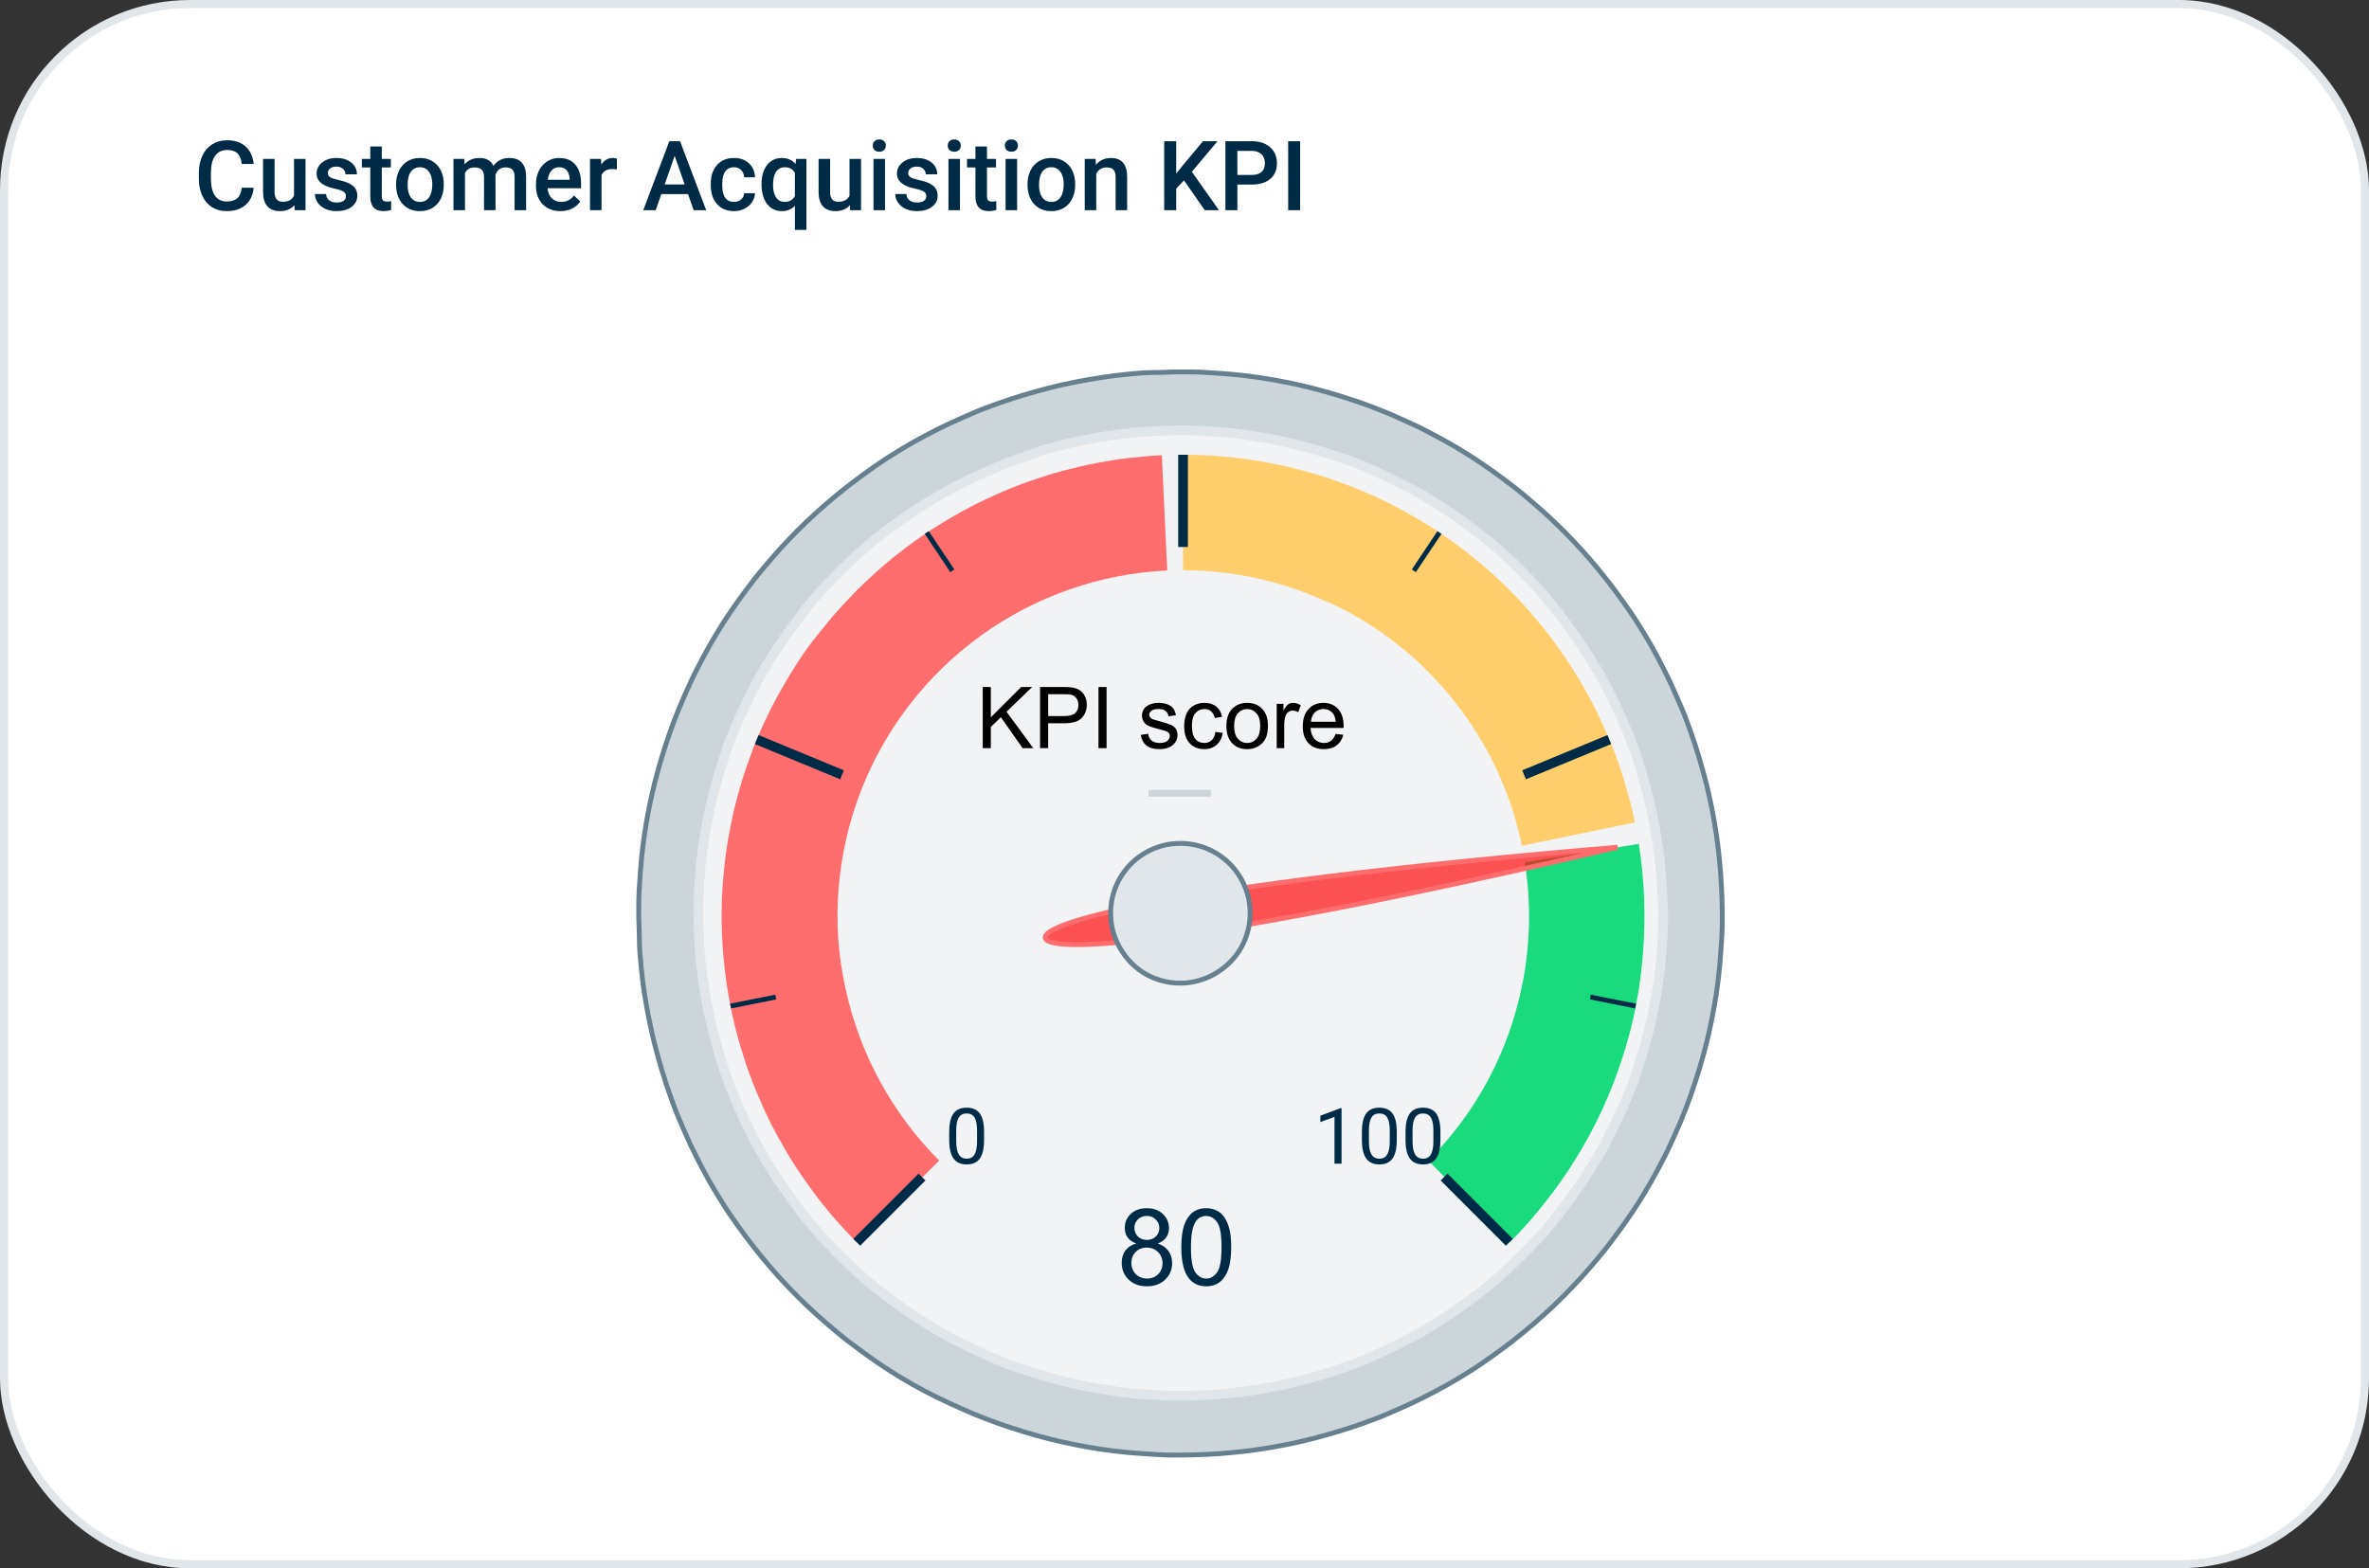
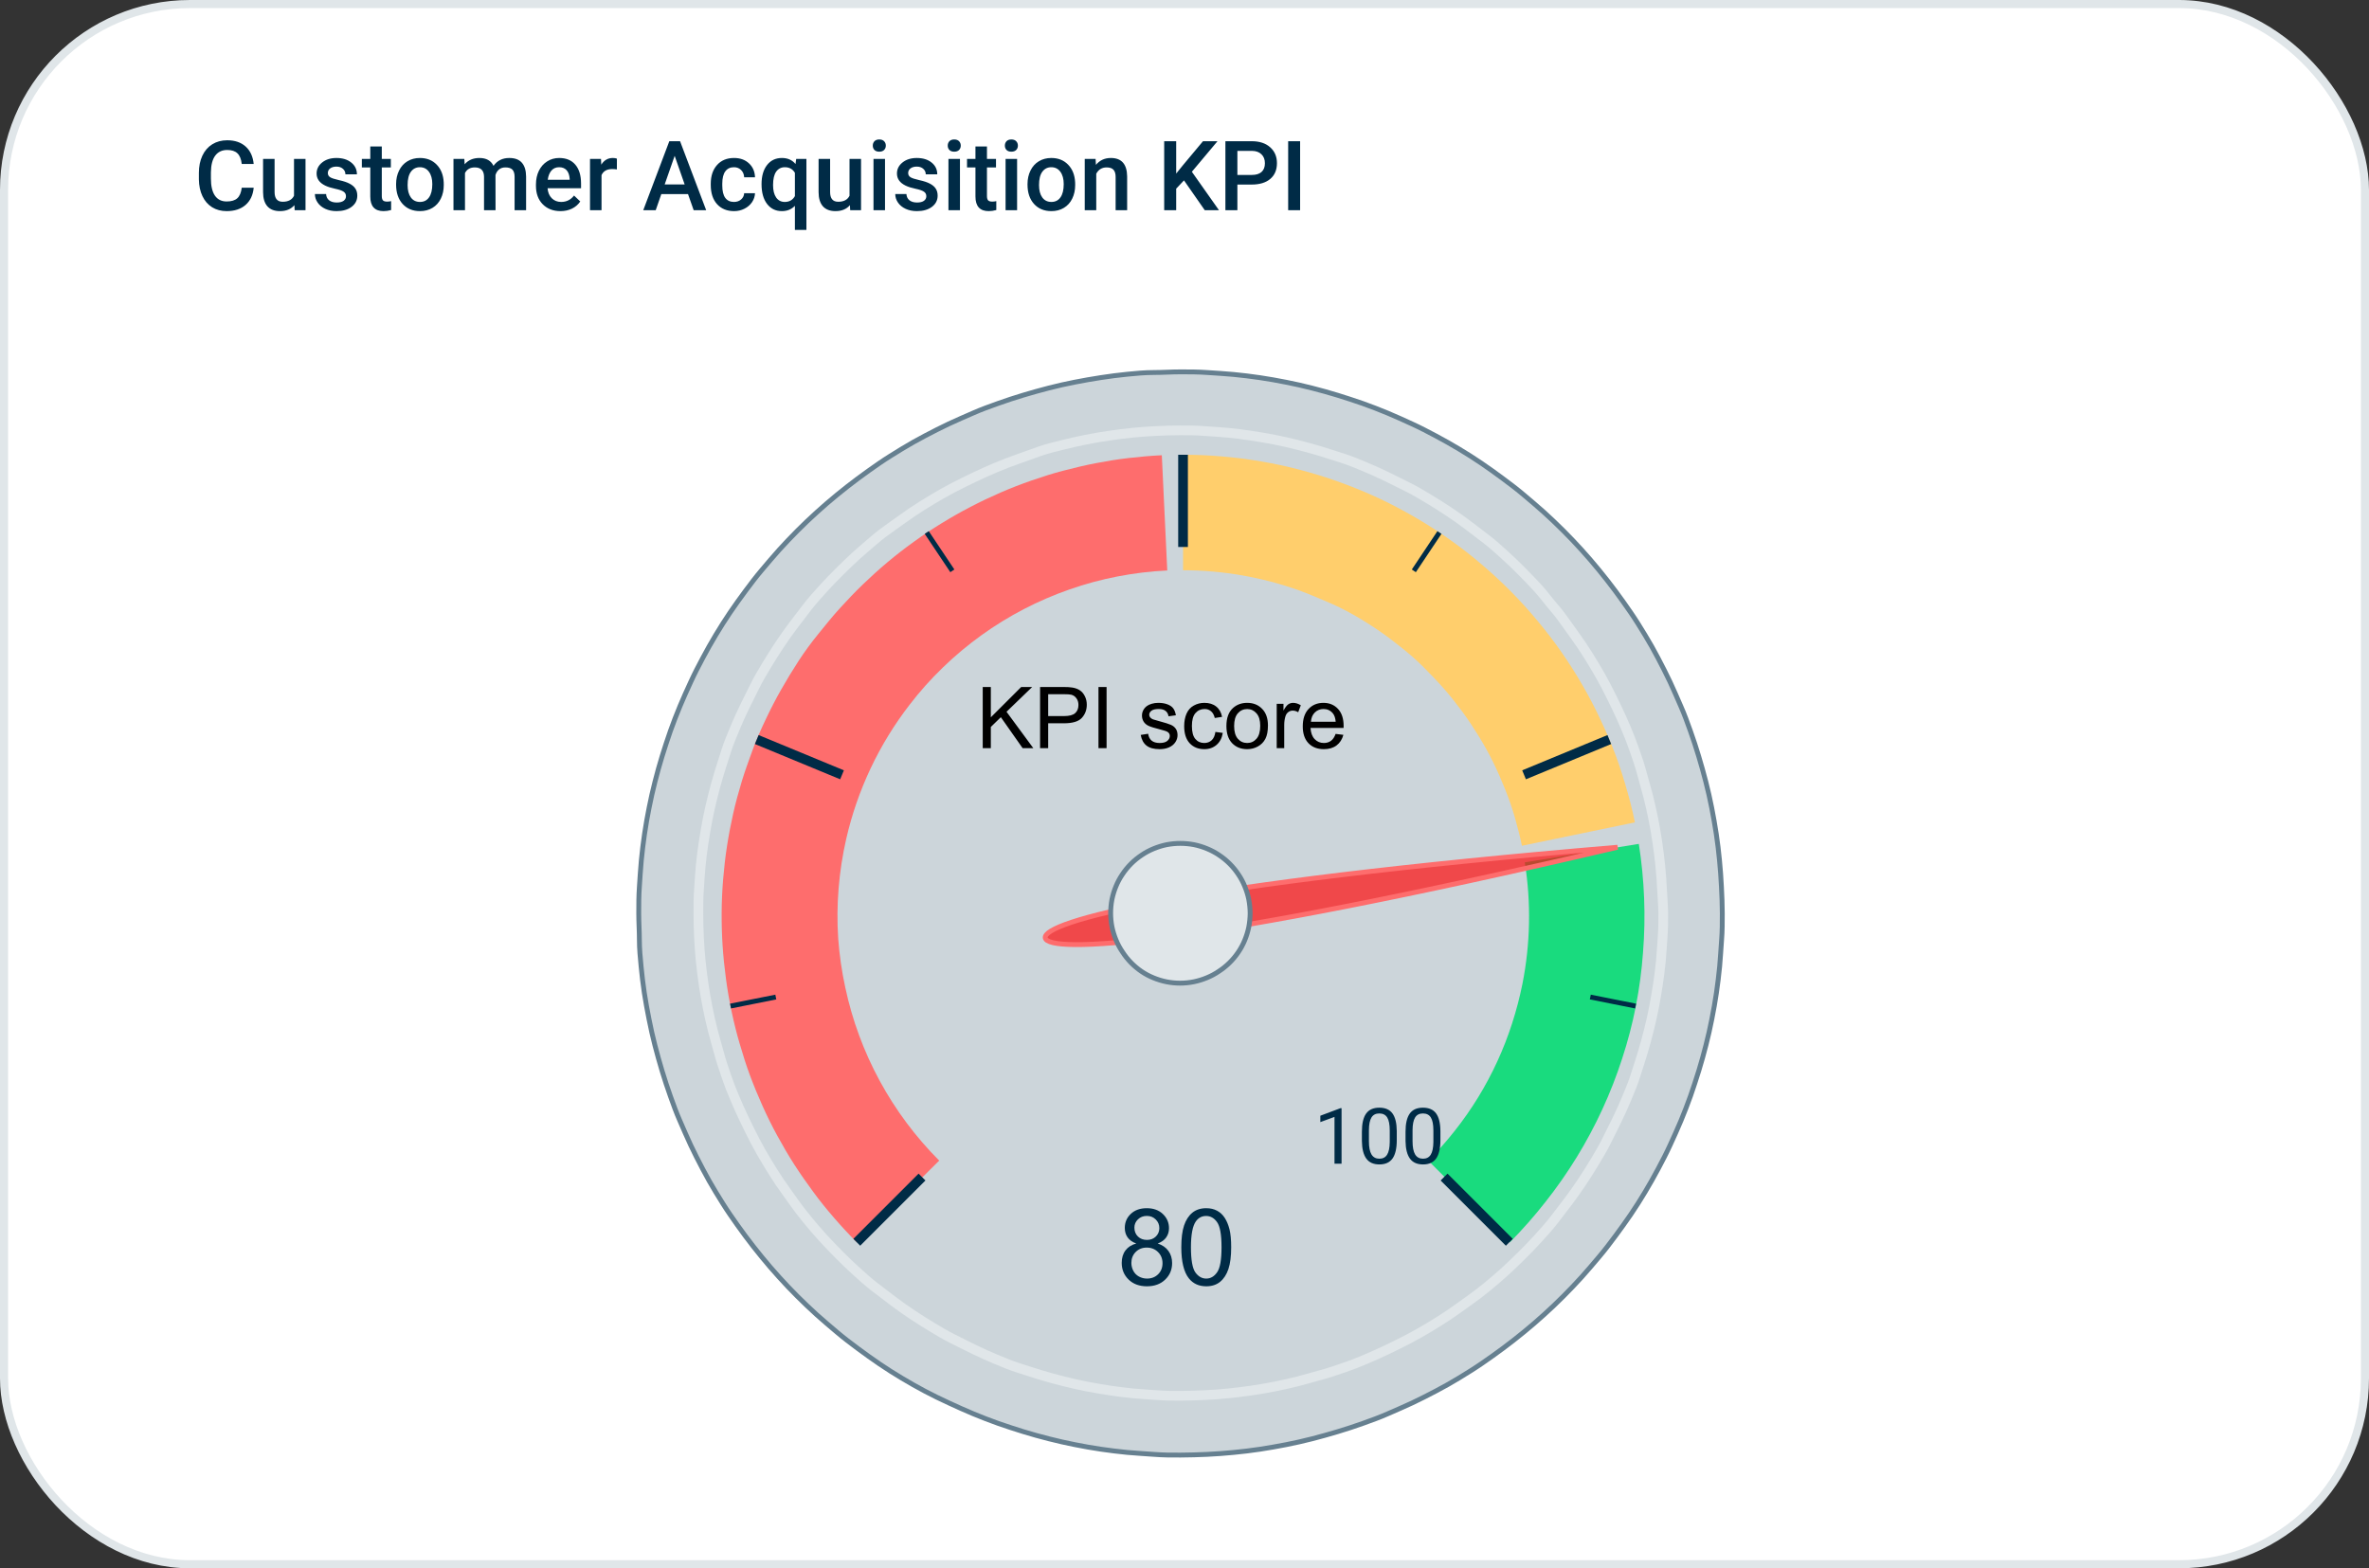
<svg xmlns="http://www.w3.org/2000/svg" width="293" height="194" viewBox="0 0 293 194" fill="none">
  <rect x="0" y="0" width="293" height="194" fill="#333333" stroke="none" />
  <rect x="0.5" y="0.5" width="292" height="193" rx="23" fill="white" stroke="#E0E6E9" />
  <path d="M213.015 112.985C213.015 114.082 213.015 115.18 212.927 116.277C212.838 117.374 212.794 118.471 212.688 119.559C212.581 120.647 212.449 121.736 212.289 122.824C212.13 123.912 211.936 124.992 211.723 126.062C211.511 127.133 211.272 128.212 210.998 129.274C210.723 130.336 210.44 131.397 210.113 132.441C209.786 133.485 209.449 134.538 209.087 135.565C208.724 136.591 208.317 137.626 207.901 138.635C207.485 139.643 207.016 140.652 206.565 141.643C206.114 142.634 205.601 143.616 205.088 144.58C204.574 145.545 204.035 146.5 203.468 147.447C202.902 148.394 202.318 149.314 201.699 150.225C201.08 151.136 200.46 151.995 199.805 152.879C199.151 153.764 198.478 154.649 197.779 155.472C197.08 156.295 196.364 157.153 195.629 157.967C194.895 158.781 194.134 159.568 193.364 160.347C192.595 161.125 191.79 161.877 190.984 162.612C190.179 163.346 189.339 164.063 188.489 164.762C187.64 165.461 186.773 166.133 185.897 166.788C185.021 167.443 184.128 168.071 183.243 168.681C182.358 169.292 181.402 169.876 180.465 170.451C179.527 171.026 178.571 171.557 177.598 172.07C176.625 172.583 175.651 173.078 174.661 173.547C173.67 174.016 172.67 174.432 171.652 174.883C170.635 175.335 169.617 175.697 168.582 176.069C167.547 176.441 166.512 176.777 165.459 177.095C164.406 177.414 163.353 177.706 162.292 177.98C161.23 178.254 160.159 178.493 159.08 178.706C158 178.918 156.93 179.104 155.842 179.272C154.753 179.44 153.665 179.564 152.577 179.67C151.489 179.776 150.391 179.856 149.294 179.909C148.197 179.962 147.1 179.988 146.012 179.997C144.924 180.006 143.818 179.997 142.721 179.909C141.624 179.82 140.526 179.776 139.438 179.67C138.35 179.564 137.262 179.431 136.173 179.272C135.085 179.113 134.006 178.918 132.935 178.706C131.865 178.493 130.785 178.254 129.723 177.98C128.662 177.706 127.6 177.423 126.556 177.095C125.512 176.768 124.459 176.432 123.433 176.069C122.406 175.706 121.371 175.299 120.363 174.883C119.354 174.468 118.345 173.999 117.354 173.547C116.364 173.096 115.355 172.601 114.399 172.096C113.444 171.592 112.479 171.044 111.533 170.477C110.586 169.911 109.666 169.327 108.755 168.708C107.843 168.088 106.985 167.469 106.1 166.814C105.216 166.16 104.331 165.487 103.508 164.788C102.685 164.089 101.827 163.373 101.013 162.638C100.199 161.904 99.412 161.143 98.633 160.373C97.854 159.604 97.102 158.798 96.368 157.993C95.633 157.188 94.917 156.348 94.218 155.498C93.519 154.649 92.847 153.782 92.192 152.906C91.537 152.03 90.909 151.136 90.298 150.252C89.688 149.367 89.104 148.411 88.529 147.473C87.954 146.536 87.423 145.58 86.91 144.607C86.397 143.634 85.901 142.66 85.432 141.669C84.963 140.678 84.547 139.679 84.096 138.661C83.645 137.644 83.282 136.626 82.911 135.591C82.539 134.556 82.203 133.521 81.884 132.468C81.566 131.415 81.274 130.362 81 129.3C80.725 128.239 80.486 127.168 80.274 126.089C80.062 125.009 79.858 123.939 79.69 122.824C79.522 121.709 79.398 120.647 79.292 119.559C79.186 118.471 79.08 117.374 79.08 116.277C79.08 115.18 79 114.082 79 112.985C79 111.888 79 110.8 79.08 109.703C79.159 108.606 79.212 107.509 79.319 106.42C79.425 105.332 79.557 104.244 79.717 103.156C79.876 102.067 80.071 100.988 80.283 99.917C80.495 98.847 80.734 97.767 81.008 96.706C81.283 95.644 81.566 94.582 81.893 93.538C82.221 92.494 82.557 91.441 82.919 90.415C83.282 89.389 83.689 88.354 84.105 87.345C84.521 86.336 84.99 85.328 85.441 84.337C85.892 83.346 86.406 82.364 86.919 81.399C87.432 80.435 87.972 79.471 88.538 78.533C89.104 77.595 89.688 76.666 90.307 75.755C90.927 74.843 91.546 73.985 92.201 73.1C92.855 72.216 93.528 71.331 94.227 70.508C94.926 69.685 95.642 68.827 96.377 68.013C97.111 67.199 97.872 66.412 98.642 65.633C99.412 64.854 100.217 64.102 101.022 63.368C101.827 62.633 102.667 61.917 103.517 61.218C104.366 60.519 105.233 59.846 106.109 59.192C106.985 58.537 107.879 57.909 108.763 57.298C109.648 56.688 110.604 56.104 111.542 55.529C112.479 54.954 113.435 54.423 114.408 53.91C115.381 53.397 116.355 52.901 117.346 52.432C118.337 51.963 119.336 51.547 120.354 51.096C121.371 50.645 122.389 50.282 123.424 49.911C124.459 49.539 125.494 49.203 126.547 48.884C127.6 48.566 128.653 48.274 129.715 48C130.776 47.725 131.847 47.486 132.926 47.274C134.006 47.062 135.076 46.876 136.165 46.708C137.253 46.54 138.359 46.398 139.42 46.292C140.482 46.186 141.606 46.08 142.703 46.08C143.8 46.08 144.897 46 145.994 46C147.091 46 148.18 46 149.277 46.08C150.374 46.159 151.471 46.212 152.559 46.319C153.647 46.425 154.736 46.557 155.824 46.717C156.912 46.876 157.992 47.071 159.062 47.283C160.133 47.495 161.212 47.734 162.274 48.008C163.336 48.283 164.397 48.566 165.441 48.893C166.485 49.221 167.538 49.557 168.565 49.919C169.591 50.282 170.626 50.689 171.635 51.105C172.643 51.521 173.652 51.99 174.643 52.441C175.634 52.892 176.616 53.406 177.58 53.919C178.545 54.432 179.5 54.971 180.447 55.538C181.394 56.104 182.314 56.688 183.225 57.307C184.136 57.927 184.995 58.546 185.879 59.201C186.764 59.855 187.649 60.528 188.472 61.227C189.295 61.926 190.153 62.642 190.967 63.377C191.781 64.111 192.568 64.872 193.347 65.642C194.125 66.412 194.877 67.217 195.612 68.022C196.346 68.827 197.063 69.667 197.762 70.517C198.461 71.366 199.133 72.233 199.788 73.109C200.443 73.985 201.071 74.879 201.681 75.763C202.292 76.648 202.876 77.604 203.451 78.542C204.026 79.479 204.557 80.435 205.07 81.408C205.583 82.381 206.078 83.355 206.547 84.346C207.016 85.337 207.432 86.336 207.883 87.354C208.335 88.371 208.697 89.389 209.069 90.424C209.441 91.459 209.777 92.494 210.095 93.547C210.414 94.6 210.706 95.653 210.98 96.715C211.254 97.776 211.493 98.847 211.706 99.926C211.918 101.006 212.104 102.076 212.272 103.165C212.44 104.253 212.564 105.341 212.67 106.429C212.776 107.518 212.856 108.615 212.909 109.712C212.962 110.809 213.015 111.897 213.015 112.985Z" fill="#CCD5DA" />
  <path d="M213.015 112.985C213.015 114.082 213.015 115.18 212.927 116.277C212.838 117.374 212.794 118.471 212.688 119.559C212.581 120.647 212.449 121.736 212.289 122.824C212.13 123.912 211.936 124.992 211.723 126.062C211.511 127.133 211.272 128.212 210.998 129.274C210.723 130.336 210.44 131.397 210.113 132.441C209.786 133.485 209.449 134.538 209.087 135.565C208.724 136.591 208.317 137.626 207.901 138.635C207.485 139.643 207.016 140.652 206.565 141.643C206.114 142.634 205.601 143.616 205.088 144.58C204.574 145.545 204.035 146.5 203.468 147.447C202.902 148.394 202.318 149.314 201.699 150.225C201.08 151.136 200.46 151.995 199.805 152.879C199.151 153.764 198.478 154.649 197.779 155.472C197.08 156.295 196.364 157.153 195.629 157.967C194.895 158.781 194.134 159.568 193.364 160.347C192.595 161.125 191.79 161.877 190.984 162.612C190.179 163.346 189.339 164.063 188.489 164.762C187.64 165.461 186.773 166.133 185.897 166.788C185.021 167.443 184.128 168.071 183.243 168.681C182.358 169.292 181.402 169.876 180.465 170.451C179.527 171.026 178.571 171.557 177.598 172.07C176.625 172.583 175.651 173.078 174.661 173.547C173.67 174.016 172.67 174.432 171.652 174.883C170.635 175.335 169.617 175.697 168.582 176.069C167.547 176.441 166.512 176.777 165.459 177.095C164.406 177.414 163.353 177.706 162.292 177.98C161.23 178.254 160.159 178.493 159.08 178.706C158 178.918 156.93 179.104 155.842 179.272C154.753 179.44 153.665 179.564 152.577 179.67C151.489 179.776 150.391 179.856 149.294 179.909C148.197 179.962 147.1 179.988 146.012 179.997C144.924 180.006 143.818 179.997 142.721 179.909C141.624 179.82 140.526 179.776 139.438 179.67C138.35 179.564 137.262 179.431 136.173 179.272C135.085 179.113 134.006 178.918 132.935 178.706C131.865 178.493 130.785 178.254 129.723 177.98C128.662 177.706 127.6 177.423 126.556 177.095C125.512 176.768 124.459 176.432 123.433 176.069C122.406 175.706 121.371 175.299 120.363 174.883C119.354 174.468 118.345 173.999 117.354 173.547C116.364 173.096 115.355 172.601 114.399 172.096C113.444 171.592 112.479 171.044 111.533 170.477C110.586 169.911 109.666 169.327 108.755 168.708C107.843 168.088 106.985 167.469 106.1 166.814C105.216 166.16 104.331 165.487 103.508 164.788C102.685 164.089 101.827 163.373 101.013 162.638C100.199 161.904 99.412 161.143 98.633 160.373C97.854 159.604 97.102 158.798 96.368 157.993C95.633 157.188 94.917 156.348 94.218 155.498C93.519 154.649 92.847 153.782 92.192 152.906C91.537 152.03 90.909 151.136 90.298 150.252C89.688 149.367 89.104 148.411 88.529 147.473C87.954 146.536 87.423 145.58 86.91 144.607C86.397 143.634 85.901 142.66 85.432 141.669C84.963 140.678 84.547 139.679 84.096 138.661C83.645 137.644 83.282 136.626 82.911 135.591C82.539 134.556 82.203 133.521 81.884 132.468C81.566 131.415 81.274 130.362 81 129.3C80.725 128.239 80.486 127.168 80.274 126.089C80.062 125.009 79.858 123.939 79.69 122.824C79.522 121.709 79.398 120.647 79.292 119.559C79.186 118.471 79.08 117.374 79.08 116.277C79.08 115.18 79 114.082 79 112.985C79 111.888 79 110.8 79.08 109.703C79.159 108.606 79.212 107.509 79.319 106.42C79.425 105.332 79.557 104.244 79.717 103.156C79.876 102.067 80.071 100.988 80.283 99.917C80.495 98.847 80.734 97.767 81.008 96.706C81.283 95.644 81.566 94.582 81.893 93.538C82.221 92.494 82.557 91.441 82.919 90.415C83.282 89.389 83.689 88.354 84.105 87.345C84.521 86.336 84.99 85.328 85.441 84.337C85.892 83.346 86.406 82.364 86.919 81.399C87.432 80.435 87.972 79.471 88.538 78.533C89.104 77.595 89.688 76.666 90.307 75.755C90.927 74.843 91.546 73.985 92.201 73.1C92.855 72.216 93.528 71.331 94.227 70.508C94.926 69.685 95.642 68.827 96.377 68.013C97.111 67.199 97.872 66.412 98.642 65.633C99.412 64.854 100.217 64.102 101.022 63.368C101.827 62.633 102.667 61.917 103.517 61.218C104.366 60.519 105.233 59.846 106.109 59.192C106.985 58.537 107.879 57.909 108.763 57.298C109.648 56.688 110.604 56.104 111.542 55.529C112.479 54.954 113.435 54.423 114.408 53.91C115.381 53.397 116.355 52.901 117.346 52.432C118.337 51.963 119.336 51.547 120.354 51.096C121.371 50.645 122.389 50.282 123.424 49.911C124.459 49.539 125.494 49.203 126.547 48.884C127.6 48.566 128.653 48.274 129.715 48C130.776 47.725 131.847 47.486 132.926 47.274C134.006 47.062 135.076 46.876 136.165 46.708C137.253 46.54 138.359 46.398 139.42 46.292C140.482 46.186 141.606 46.08 142.703 46.08C143.8 46.08 144.897 46 145.994 46C147.091 46 148.18 46 149.277 46.08C150.374 46.159 151.471 46.212 152.559 46.319C153.647 46.425 154.736 46.557 155.824 46.717C156.912 46.876 157.992 47.071 159.062 47.283C160.133 47.495 161.212 47.734 162.274 48.008C163.336 48.283 164.397 48.566 165.441 48.893C166.485 49.221 167.538 49.557 168.565 49.919C169.591 50.282 170.626 50.689 171.635 51.105C172.643 51.521 173.652 51.99 174.643 52.441C175.634 52.892 176.616 53.406 177.58 53.919C178.545 54.432 179.5 54.971 180.447 55.538C181.394 56.104 182.314 56.688 183.225 57.307C184.136 57.927 184.995 58.546 185.879 59.201C186.764 59.855 187.649 60.528 188.472 61.227C189.295 61.926 190.153 62.642 190.967 63.377C191.781 64.111 192.568 64.872 193.347 65.642C194.125 66.412 194.877 67.217 195.612 68.022C196.346 68.827 197.063 69.667 197.762 70.517C198.461 71.366 199.133 72.233 199.788 73.109C200.443 73.985 201.071 74.879 201.681 75.763C202.292 76.648 202.876 77.604 203.451 78.542C204.026 79.479 204.557 80.435 205.07 81.408C205.583 82.381 206.078 83.355 206.547 84.346C207.016 85.337 207.432 86.336 207.883 87.354C208.335 88.371 208.697 89.389 209.069 90.424C209.441 91.459 209.777 92.494 210.095 93.547C210.414 94.6 210.706 95.653 210.98 96.715C211.254 97.776 211.493 98.847 211.706 99.926C211.918 101.006 212.104 102.076 212.272 103.165C212.44 104.253 212.564 105.341 212.67 106.429C212.776 107.518 212.856 108.615 212.909 109.712C212.962 110.809 213.015 111.897 213.015 112.985Z" stroke="#668090" stroke-width="0.601" />
-   <path d="M205.714 112.983C205.714 113.965 205.714 114.938 205.634 115.921C205.555 116.903 205.519 117.867 205.422 118.84C205.325 119.813 205.21 120.787 205.059 121.751C204.909 122.716 204.75 123.68 204.564 124.635C204.378 125.591 204.157 126.547 203.918 127.502C203.679 128.458 203.423 129.387 203.139 130.324C202.856 131.262 202.547 132.182 202.255 133.111C201.963 134.04 201.573 134.943 201.202 135.845C200.83 136.748 200.432 137.615 200.007 138.5C199.583 139.384 199.123 140.269 198.689 141.154C198.255 142.039 197.751 142.87 197.247 143.711C196.743 144.551 196.221 145.374 195.681 146.188C195.141 147.002 194.575 147.799 193.991 148.577C193.407 149.356 192.805 150.134 192.221 150.895C191.637 151.656 190.965 152.39 190.31 153.116C189.656 153.841 188.983 154.54 188.284 155.231C187.585 155.921 186.886 156.602 186.17 157.257C185.453 157.911 184.701 158.548 183.949 159.168C183.197 159.787 182.418 160.389 181.631 160.937C180.843 161.486 180.047 162.087 179.242 162.627C178.437 163.167 177.596 163.689 176.765 164.193C175.933 164.698 175.075 165.175 174.208 165.635C173.341 166.095 172.438 166.52 171.553 166.954C170.669 167.387 169.784 167.768 168.899 168.148C168.014 168.529 167.13 168.874 166.165 169.201C165.201 169.528 164.316 169.838 163.378 170.086C162.44 170.333 161.502 170.625 160.556 170.864C159.609 171.103 158.654 171.316 157.689 171.51C156.725 171.705 155.769 171.864 154.805 172.006C153.84 172.147 152.867 172.271 151.894 172.368C150.921 172.466 149.947 172.537 148.974 172.581C148.001 172.625 147.019 172.652 146.046 172.66C145.072 172.669 144.09 172.66 143.108 172.581C142.126 172.501 141.162 172.466 140.189 172.368C139.215 172.271 138.242 172.156 137.278 172.006C136.313 171.855 135.349 171.696 134.393 171.51C133.438 171.324 132.482 171.103 131.527 170.864C130.571 170.625 129.642 170.369 128.704 170.086C127.766 169.803 126.846 169.493 125.917 169.201C124.988 168.909 124.086 168.52 123.183 168.148C122.281 167.776 121.414 167.378 120.529 166.954C119.644 166.529 118.76 166.069 117.875 165.635C116.99 165.202 116.158 164.698 115.318 164.193C114.477 163.689 113.654 163.167 112.841 162.627C112.027 162.087 111.23 161.521 110.452 160.937C109.673 160.353 108.894 159.752 108.134 159.168C107.373 158.584 106.638 157.911 105.913 157.257C105.187 156.602 104.488 155.93 103.798 155.231C103.108 154.532 102.427 153.833 101.772 153.116C101.117 152.399 100.48 151.647 99.861 150.895C99.242 150.143 98.64 149.365 98.091 148.577C97.543 147.79 96.941 146.993 96.402 146.188C95.862 145.383 95.34 144.543 94.836 143.711C94.331 142.879 93.853 142.021 93.393 141.154C92.933 140.287 92.509 139.384 92.075 138.5C91.642 137.615 91.261 136.73 90.881 135.845C90.5 134.961 90.155 134.076 89.828 133.111C89.501 132.147 89.191 131.262 88.943 130.324C88.695 129.387 88.403 128.449 88.165 127.502C87.926 126.555 87.713 125.6 87.519 124.635C87.324 123.671 87.165 122.716 87.023 121.751C86.882 120.787 86.758 119.813 86.66 118.84C86.563 117.867 86.492 116.894 86.448 115.921C86.404 114.947 86.377 113.965 86.377 112.983C86.377 112.001 86.377 111.037 86.448 110.055C86.519 109.072 86.563 108.108 86.66 107.135C86.758 106.162 86.873 105.188 87.023 104.224C87.174 103.26 87.333 102.295 87.519 101.34C87.704 100.384 87.926 99.429 88.165 98.473C88.403 97.517 88.66 96.588 88.943 95.651C89.226 94.713 89.536 93.793 89.828 92.864C90.12 91.935 90.509 91.032 90.881 90.13C91.252 89.227 91.65 88.36 92.075 87.475C92.5 86.591 92.96 85.706 93.393 84.821C93.827 83.936 94.331 83.105 94.836 82.264C95.34 81.424 95.862 80.601 96.402 79.787C96.941 78.973 97.508 78.177 98.091 77.398C98.675 76.619 99.277 75.841 99.861 75.08C100.445 74.319 101.117 73.585 101.772 72.859C102.427 72.134 103.099 71.435 103.798 70.745C104.497 70.054 105.196 69.373 105.913 68.719C106.629 68.064 107.39 67.444 108.098 66.825C108.806 66.206 109.629 65.604 110.416 65.055C111.204 64.507 112 63.905 112.805 63.366C113.61 62.826 114.451 62.304 115.282 61.8C116.114 61.295 116.972 60.818 117.839 60.357C118.706 59.897 119.609 59.473 120.494 59.039C121.378 58.606 122.263 58.225 123.148 57.845C124.033 57.464 124.962 57.119 125.882 56.792C126.802 56.465 127.74 56.119 128.625 55.81C129.509 55.5 130.5 55.27 131.447 55.031C132.394 54.792 133.349 54.58 134.314 54.385C135.278 54.191 136.234 54.031 137.198 53.89C138.162 53.748 139.136 53.624 140.109 53.527C141.082 53.43 142.055 53.359 143.029 53.315C144.002 53.27 144.984 53.235 145.966 53.235C146.948 53.235 147.912 53.235 148.895 53.315C149.877 53.394 150.841 53.43 151.814 53.527C152.788 53.624 153.761 53.739 154.725 53.89C155.69 54.04 156.654 54.2 157.609 54.385C158.565 54.571 159.521 54.792 160.476 55.031C161.432 55.27 162.361 55.527 163.299 55.81C164.236 56.093 165.157 56.403 166.086 56.694C167.015 56.986 167.917 57.376 168.819 57.747C169.722 58.119 170.589 58.517 171.474 58.942C172.358 59.367 173.243 59.827 174.128 60.26C175.013 60.694 175.844 61.198 176.685 61.702C177.525 62.207 178.348 62.729 179.162 63.268C179.976 63.808 180.773 64.374 181.551 64.958C182.33 65.542 183.108 66.144 183.869 66.728C184.63 67.312 185.364 67.984 186.09 68.639C186.816 69.294 187.514 69.966 188.205 70.665C188.895 71.364 189.576 72.063 190.231 72.779C190.885 73.496 191.531 74.39 192.151 75.098C192.77 75.805 193.372 76.628 193.92 77.416C194.469 78.203 195.07 78.999 195.61 79.805C196.15 80.61 196.672 81.45 197.176 82.282C197.68 83.114 198.158 83.972 198.618 84.839C199.078 85.706 199.503 86.608 199.937 87.493C200.37 88.378 200.751 89.263 201.131 90.147C201.511 91.032 201.856 91.961 202.184 92.881C202.511 93.802 202.821 94.731 203.069 95.668C203.316 96.606 203.608 97.544 203.847 98.491C204.086 99.437 204.298 100.393 204.493 101.357C204.688 102.322 204.847 103.277 204.989 104.242C205.13 105.206 205.254 106.179 205.351 107.153C205.449 108.126 205.519 109.099 205.564 110.072C205.608 111.046 205.705 112.01 205.714 112.983Z" fill="#F2F3F5" />
  <path d="M121.545 92.55V84.982H122.547V88.735L126.305 84.982H127.663L124.488 88.048L127.802 92.55H126.48L123.786 88.719L122.547 89.927V92.55H121.545ZM128.638 92.55V84.982H131.493C131.996 84.982 132.38 85.006 132.645 85.054C133.016 85.116 133.328 85.235 133.579 85.41C133.83 85.582 134.032 85.825 134.183 86.138C134.338 86.451 134.415 86.796 134.415 87.171C134.415 87.814 134.211 88.36 133.801 88.807C133.391 89.251 132.652 89.473 131.581 89.473H129.64V92.55H128.638ZM129.64 88.58H131.597C132.244 88.58 132.703 88.46 132.975 88.219C133.247 87.978 133.383 87.639 133.383 87.202C133.383 86.885 133.302 86.615 133.14 86.391C132.982 86.164 132.772 86.014 132.51 85.942C132.342 85.897 132.03 85.875 131.576 85.875H129.64V88.58ZM135.861 92.55V84.982H136.862V92.55H135.861ZM141.085 90.913L142.004 90.769C142.056 91.137 142.199 91.419 142.433 91.616C142.67 91.812 143.001 91.91 143.424 91.91C143.851 91.91 144.168 91.824 144.374 91.652C144.581 91.476 144.684 91.271 144.684 91.037C144.684 90.828 144.593 90.662 144.41 90.542C144.283 90.459 143.966 90.354 143.46 90.227C142.779 90.055 142.306 89.907 142.041 89.783C141.779 89.656 141.579 89.482 141.442 89.261C141.307 89.038 141.24 88.792 141.24 88.523C141.24 88.279 141.295 88.053 141.406 87.847C141.519 87.637 141.672 87.463 141.865 87.326C142.01 87.219 142.206 87.129 142.454 87.057C142.705 86.981 142.973 86.944 143.259 86.944C143.689 86.944 144.066 87.005 144.39 87.129C144.717 87.253 144.957 87.422 145.112 87.635C145.267 87.845 145.374 88.127 145.432 88.482L144.524 88.606C144.482 88.324 144.362 88.103 144.162 87.945C143.966 87.787 143.687 87.707 143.326 87.707C142.899 87.707 142.595 87.778 142.412 87.919C142.23 88.06 142.139 88.225 142.139 88.415C142.139 88.535 142.177 88.644 142.252 88.74C142.328 88.84 142.447 88.922 142.608 88.988C142.701 89.022 142.975 89.101 143.429 89.225C144.087 89.401 144.544 89.545 144.803 89.659C145.064 89.769 145.269 89.931 145.417 90.144C145.565 90.358 145.639 90.623 145.639 90.939C145.639 91.249 145.548 91.542 145.365 91.817C145.186 92.089 144.926 92.3 144.586 92.452C144.245 92.6 143.86 92.674 143.429 92.674C142.717 92.674 142.173 92.526 141.798 92.23C141.426 91.934 141.189 91.495 141.085 90.913ZM150.321 90.542L151.235 90.66C151.135 91.29 150.879 91.784 150.466 92.142C150.056 92.497 149.552 92.674 148.953 92.674C148.203 92.674 147.599 92.43 147.141 91.941C146.687 91.449 146.46 90.745 146.46 89.829C146.46 89.237 146.558 88.719 146.754 88.275C146.95 87.831 147.248 87.499 147.647 87.279C148.05 87.055 148.487 86.944 148.958 86.944C149.554 86.944 150.041 87.095 150.419 87.398C150.798 87.697 151.041 88.124 151.147 88.678L150.244 88.817C150.158 88.449 150.005 88.172 149.784 87.986C149.568 87.8 149.304 87.707 148.995 87.707C148.527 87.707 148.146 87.876 147.854 88.213C147.561 88.547 147.415 89.077 147.415 89.803C147.415 90.54 147.556 91.075 147.838 91.409C148.12 91.743 148.489 91.91 148.943 91.91C149.308 91.91 149.612 91.798 149.857 91.574C150.101 91.351 150.256 91.006 150.321 90.542ZM151.684 89.809C151.684 88.793 151.967 88.041 152.531 87.553C153.002 87.147 153.577 86.944 154.255 86.944C155.009 86.944 155.625 87.191 156.103 87.687C156.582 88.179 156.821 88.861 156.821 89.731C156.821 90.437 156.714 90.993 156.501 91.399C156.291 91.802 155.983 92.115 155.577 92.338C155.174 92.562 154.734 92.674 154.255 92.674C153.488 92.674 152.867 92.428 152.392 91.936C151.92 91.444 151.684 90.734 151.684 89.809ZM152.639 89.809C152.639 90.511 152.793 91.037 153.099 91.388C153.405 91.736 153.791 91.91 154.255 91.91C154.716 91.91 155.1 91.734 155.407 91.383C155.713 91.032 155.866 90.497 155.866 89.778C155.866 89.1 155.711 88.587 155.401 88.239C155.095 87.888 154.713 87.713 154.255 87.713C153.791 87.713 153.405 87.886 153.099 88.234C152.793 88.582 152.639 89.107 152.639 89.809ZM157.905 92.55V87.067H158.742V87.898C158.955 87.51 159.151 87.253 159.33 87.129C159.513 87.005 159.712 86.944 159.929 86.944C160.242 86.944 160.561 87.043 160.884 87.243L160.564 88.105C160.337 87.971 160.11 87.904 159.883 87.904C159.679 87.904 159.497 87.966 159.335 88.09C159.174 88.21 159.058 88.379 158.989 88.596C158.886 88.926 158.834 89.287 158.834 89.68V92.55H157.905ZM165.19 90.784L166.15 90.903C165.998 91.464 165.718 91.9 165.308 92.209C164.899 92.519 164.376 92.674 163.739 92.674C162.937 92.674 162.3 92.428 161.829 91.936C161.361 91.44 161.127 90.747 161.127 89.855C161.127 88.933 161.364 88.217 161.839 87.707C162.314 87.198 162.93 86.944 163.687 86.944C164.42 86.944 165.019 87.193 165.484 87.692C165.949 88.191 166.181 88.893 166.181 89.798C166.181 89.853 166.179 89.936 166.176 90.046H162.087C162.121 90.648 162.292 91.11 162.598 91.43C162.904 91.75 163.286 91.91 163.744 91.91C164.085 91.91 164.376 91.82 164.617 91.641C164.858 91.463 165.049 91.177 165.19 90.784ZM162.139 89.282H165.2C165.159 88.821 165.042 88.475 164.849 88.244C164.553 87.886 164.169 87.707 163.698 87.707C163.271 87.707 162.911 87.85 162.619 88.136C162.33 88.422 162.17 88.804 162.139 89.282Z" fill="black" />
  <path d="M205.714 112.983C205.714 113.965 205.714 114.938 205.634 115.921C205.555 116.903 205.519 117.867 205.422 118.84C205.325 119.814 205.21 120.787 205.059 121.751C204.909 122.716 204.75 123.68 204.564 124.635C204.378 125.591 204.157 126.547 203.918 127.502C203.679 128.458 203.423 129.387 203.139 130.324C202.856 131.262 202.547 132.182 202.255 133.111C201.963 134.04 201.573 134.943 201.202 135.845C200.83 136.748 200.432 137.615 200.007 138.5C199.583 139.384 199.123 140.269 198.689 141.154C198.255 142.039 197.751 142.87 197.247 143.711C196.743 144.551 196.221 145.374 195.681 146.188C195.141 147.002 194.575 147.799 193.991 148.577C193.407 149.356 192.805 150.134 192.221 150.895C191.637 151.656 190.965 152.39 190.31 153.116C189.656 153.841 188.983 154.54 188.284 155.231C187.585 155.921 186.886 156.602 186.17 157.257C185.453 157.911 184.701 158.548 183.949 159.168C183.197 159.787 182.418 160.389 181.631 160.937C180.843 161.486 180.047 162.087 179.242 162.627C178.437 163.167 177.596 163.689 176.765 164.193C175.933 164.698 175.075 165.175 174.208 165.635C173.341 166.095 172.438 166.52 171.553 166.954C170.669 167.387 169.784 167.768 168.899 168.148C168.014 168.529 167.13 168.874 166.165 169.201C165.201 169.528 164.316 169.838 163.378 170.086C162.44 170.333 161.502 170.625 160.556 170.864C159.609 171.103 158.654 171.316 157.689 171.51C156.725 171.705 155.769 171.864 154.805 172.006C153.84 172.147 152.867 172.271 151.894 172.368C150.921 172.466 149.947 172.537 148.974 172.581C148.001 172.625 147.019 172.652 146.046 172.66C145.072 172.669 144.09 172.66 143.108 172.581C142.126 172.501 141.162 172.466 140.189 172.368C139.215 172.271 138.242 172.156 137.278 172.006C136.313 171.855 135.349 171.696 134.393 171.51C133.438 171.324 132.482 171.103 131.527 170.864C130.571 170.625 129.642 170.369 128.704 170.086C127.766 169.803 126.846 169.493 125.917 169.201C124.988 168.909 124.086 168.52 123.183 168.148C122.281 167.776 121.414 167.378 120.529 166.954C119.644 166.529 118.76 166.069 117.875 165.635C116.99 165.202 116.158 164.698 115.318 164.193C114.477 163.689 113.654 163.167 112.841 162.627C112.027 162.087 111.23 161.521 110.452 160.937C109.673 160.353 108.894 159.752 108.134 159.168C107.373 158.584 106.638 157.911 105.913 157.257C105.187 156.602 104.488 155.93 103.798 155.231C103.108 154.532 102.427 153.833 101.772 153.116C101.117 152.399 100.48 151.647 99.861 150.895C99.242 150.143 98.64 149.365 98.091 148.577C97.543 147.79 96.941 146.993 96.402 146.188C95.862 145.383 95.34 144.543 94.836 143.711C94.331 142.879 93.853 142.021 93.393 141.154C92.933 140.287 92.509 139.384 92.075 138.5C91.642 137.615 91.261 136.73 90.881 135.845C90.5 134.961 90.155 134.076 89.828 133.111C89.501 132.147 89.191 131.262 88.943 130.324C88.695 129.387 88.403 128.449 88.165 127.502C87.926 126.555 87.713 125.6 87.519 124.635C87.324 123.671 87.165 122.716 87.023 121.751C86.882 120.787 86.758 119.814 86.66 118.84C86.563 117.867 86.492 116.894 86.448 115.921C86.404 114.947 86.377 113.965 86.377 112.983C86.377 112.001 86.377 111.037 86.448 110.055C86.519 109.072 86.563 108.108 86.66 107.135C86.758 106.162 86.873 105.188 87.023 104.224C87.174 103.26 87.333 102.295 87.519 101.34C87.704 100.384 87.926 99.429 88.165 98.473C88.403 97.517 88.66 96.588 88.943 95.651C89.226 94.713 89.536 93.793 89.828 92.864C90.12 91.935 90.509 91.032 90.881 90.13C91.252 89.227 91.65 88.36 92.075 87.475C92.5 86.591 92.96 85.706 93.393 84.821C93.827 83.936 94.331 83.105 94.836 82.264C95.34 81.424 95.862 80.601 96.402 79.787C96.941 78.973 97.508 78.177 98.091 77.398C98.675 76.619 99.277 75.841 99.861 75.08C100.445 74.319 101.117 73.585 101.772 72.859C102.427 72.134 103.099 71.435 103.798 70.745C104.497 70.054 105.196 69.373 105.913 68.719C106.629 68.064 107.39 67.444 108.098 66.825C108.806 66.206 109.629 65.604 110.416 65.055C111.204 64.507 112 63.905 112.805 63.366C113.61 62.826 114.451 62.304 115.282 61.8C116.114 61.295 116.972 60.818 117.839 60.357C118.706 59.897 119.609 59.473 120.494 59.039C121.378 58.606 122.263 58.225 123.148 57.845C124.033 57.464 124.962 57.119 125.882 56.792C126.802 56.465 127.74 56.119 128.625 55.81C129.509 55.5 130.5 55.27 131.447 55.031C132.394 54.792 133.349 54.58 134.314 54.385C135.278 54.191 136.234 54.031 137.198 53.89C138.162 53.748 139.136 53.624 140.109 53.527C141.082 53.43 142.055 53.359 143.029 53.315C144.002 53.27 144.984 53.235 145.966 53.235C146.948 53.235 147.912 53.235 148.895 53.315C149.877 53.394 150.841 53.43 151.814 53.527C152.788 53.624 153.761 53.739 154.725 53.89C155.69 54.04 156.654 54.2 157.609 54.385C158.565 54.571 159.521 54.792 160.476 55.031C161.432 55.27 162.361 55.527 163.299 55.81C164.236 56.093 165.157 56.403 166.086 56.694C167.015 56.986 167.917 57.376 168.819 57.747C169.722 58.119 170.589 58.517 171.474 58.942C172.358 59.367 173.243 59.827 174.128 60.26C175.013 60.694 175.844 61.198 176.685 61.702C177.525 62.207 178.348 62.729 179.162 63.268C179.976 63.808 180.773 64.374 181.551 64.958C182.33 65.542 183.108 66.144 183.869 66.728C184.63 67.312 185.364 67.984 186.09 68.639C186.816 69.294 187.514 69.966 188.205 70.665C188.895 71.364 189.576 72.063 190.231 72.779C190.885 73.496 191.531 74.39 192.151 75.098C192.77 75.805 193.372 76.628 193.92 77.416C194.469 78.203 195.07 78.999 195.61 79.805C196.15 80.61 196.672 81.45 197.176 82.282C197.68 83.114 198.158 83.972 198.618 84.839C199.078 85.706 199.503 86.608 199.937 87.493C200.37 88.378 200.751 89.263 201.131 90.147C201.511 91.032 201.856 91.961 202.184 92.881C202.511 93.802 202.821 94.731 203.069 95.668C203.316 96.606 203.608 97.544 203.847 98.491C204.086 99.437 204.298 100.393 204.493 101.357C204.688 102.322 204.847 103.277 204.989 104.242C205.13 105.206 205.254 106.179 205.351 107.153C205.449 108.126 205.519 109.099 205.564 110.072C205.608 111.046 205.705 112.01 205.714 112.983Z" stroke="#E0E6E9" stroke-width="1.201" />
  <path d="M202.69 104.391C203.037 106.606 203.256 108.84 203.345 111.08C203.433 113.319 203.389 115.562 203.212 117.796C203.051 120.029 202.755 122.251 202.327 124.449C201.895 126.649 201.327 128.821 200.629 130.952C199.939 133.084 199.124 135.172 198.187 137.207C196.31 141.285 193.955 145.125 191.171 148.647C189.795 150.407 188.318 152.085 186.747 153.673L176.66 143.586C177.822 142.406 178.918 141.163 179.943 139.861C182.032 137.221 183.796 134.34 185.198 131.279C185.899 129.754 186.508 128.188 187.021 126.59C187.538 124.99 187.963 123.363 188.295 121.715C189.28 116.758 189.379 111.666 188.587 106.674L202.69 104.391Z" fill="#19DB7E" />
-   <path d="M146.322 56.253C147.95 56.253 149.569 56.324 151.188 56.465C152.807 56.607 154.418 56.81 156.019 57.085C157.62 57.359 159.213 57.704 160.788 58.12C162.363 58.536 163.911 59.005 165.442 59.553C166.972 60.102 168.476 60.703 169.963 61.376C171.449 62.048 172.891 62.791 174.307 63.588C175.723 64.384 177.103 65.233 178.448 66.153C179.792 67.074 181.102 68.038 182.349 69.064C183.597 70.091 184.827 71.17 185.995 72.302C187.163 73.435 188.286 74.612 189.348 75.842C190.41 77.071 191.436 78.337 192.392 79.646C193.347 80.956 194.25 82.3 195.099 83.707C195.948 85.114 196.727 86.512 197.444 87.972C198.16 89.431 198.824 90.909 199.425 92.395C200.027 93.882 200.549 95.448 201.009 97.005C201.469 98.562 201.894 100.137 202.204 101.73L188.233 104.623C187.985 103.428 187.685 102.252 187.348 101.084C187.012 99.916 186.605 98.766 186.154 97.633C185.703 96.501 185.216 95.386 184.676 94.289C184.137 93.192 183.544 92.13 182.907 91.095C182.27 90.06 181.597 89.033 180.872 88.051C180.146 87.069 179.394 86.114 178.589 85.194C177.784 84.273 176.952 83.424 176.076 82.539C175.201 81.654 174.307 80.885 173.343 80.115C172.378 79.345 171.423 78.611 170.414 77.93C169.405 77.248 168.37 76.603 167.309 76.001C166.247 75.399 165.159 74.868 164.017 74.391C162.876 73.913 161.779 73.426 160.629 73.019C159.478 72.612 158.31 72.249 157.134 71.94C155.957 71.63 154.763 71.374 153.595 71.17C152.427 70.966 151.188 70.807 149.976 70.701C148.764 70.595 147.543 70.542 146.322 70.542V56.253Z" fill="#FFCE6C" />
+   <path d="M146.322 56.253C147.95 56.253 149.569 56.324 151.188 56.465C152.807 56.607 154.418 56.81 156.019 57.085C157.62 57.359 159.213 57.704 160.788 58.12C162.363 58.536 163.911 59.005 165.442 59.553C166.972 60.102 168.476 60.703 169.963 61.376C171.449 62.048 172.891 62.791 174.307 63.588C175.723 64.384 177.103 65.233 178.448 66.153C179.792 67.074 181.102 68.038 182.349 69.064C183.597 70.091 184.827 71.17 185.995 72.302C187.163 73.435 188.286 74.612 189.348 75.842C190.41 77.071 191.436 78.337 192.392 79.646C193.347 80.956 194.25 82.3 195.099 83.707C195.948 85.114 196.727 86.512 197.444 87.972C198.16 89.431 198.824 90.909 199.425 92.395C200.027 93.882 200.549 95.448 201.009 97.005C201.469 98.562 201.894 100.137 202.204 101.73L188.233 104.623C187.985 103.428 187.685 102.252 187.348 101.084C187.012 99.916 186.605 98.766 186.154 97.633C185.703 96.501 185.216 95.386 184.676 94.289C184.137 93.192 183.544 92.13 182.907 91.095C182.27 90.06 181.597 89.033 180.872 88.051C180.146 87.069 179.394 86.114 178.589 85.194C177.784 84.273 176.952 83.424 176.076 82.539C175.201 81.654 174.307 80.885 173.343 80.115C172.378 79.345 171.423 78.611 170.414 77.93C169.405 77.248 168.37 76.603 167.309 76.001C166.247 75.399 165.159 74.868 164.017 74.391C162.876 73.913 161.779 73.426 160.629 73.019C159.478 72.612 158.31 72.249 157.134 71.94C155.957 71.63 154.763 71.374 153.595 71.17C152.427 70.966 151.188 70.807 149.976 70.701C148.764 70.595 147.543 70.542 146.322 70.542V56.253" fill="#FFCE6C" />
  <path d="M105.969 153.674C104.995 152.701 104.066 151.701 103.164 150.657C102.261 149.613 101.394 148.551 100.589 147.445C99.784 146.34 98.988 145.225 98.245 144.066C97.501 142.907 96.811 141.721 96.157 140.527C95.502 139.332 94.891 138.094 94.325 136.837C93.759 135.581 93.237 134.316 92.759 133.033C92.281 131.75 91.874 130.432 91.485 129.113C91.096 127.795 90.768 126.459 90.485 125.123C90.202 123.787 89.972 122.469 89.786 121.062C89.6 119.655 89.459 118.337 89.371 116.965C89.282 115.594 89.247 114.223 89.255 112.851C89.264 111.48 89.326 110.109 89.441 108.737C89.556 107.366 89.707 106.012 89.919 104.65C90.131 103.287 90.388 101.942 90.689 100.606C90.99 99.27 91.352 97.952 91.751 96.634C92.149 95.315 92.635 94.023 93.095 92.741C93.555 91.458 94.139 90.192 94.723 88.954C95.307 87.715 95.935 86.494 96.617 85.3C97.298 84.105 98.006 82.929 98.767 81.761C99.528 80.593 100.315 79.522 101.2 78.434C102.085 77.346 102.916 76.293 103.854 75.267C104.792 74.24 105.721 73.258 106.712 72.303C107.703 71.347 108.72 70.427 109.773 69.542C110.826 68.657 111.905 67.826 113.02 67.021C114.135 66.215 115.276 65.454 116.444 64.738C117.612 64.021 118.807 63.34 120.028 62.703C121.248 62.066 122.487 61.482 123.744 60.933C125 60.385 126.283 59.889 127.583 59.438C128.884 58.987 130.238 58.553 131.512 58.226C132.786 57.899 134.166 57.554 135.529 57.297C136.891 57.04 138.183 56.819 139.59 56.66C140.996 56.501 142.324 56.377 143.695 56.315L144.367 70.569C142.312 70.666 140.265 70.912 138.245 71.303C136.22 71.693 134.227 72.231 132.281 72.913C130.338 73.59 128.445 74.406 126.619 75.355C122.958 77.26 119.594 79.686 116.63 82.557C115.146 83.986 113.771 85.524 112.516 87.158C108.721 92.063 106.04 97.736 104.659 103.782C104.201 105.789 103.888 107.827 103.721 109.878C103.552 111.939 103.534 114.009 103.668 116.072C103.817 118.131 104.113 120.177 104.553 122.194C105.41 126.212 106.84 130.086 108.8 133.696C110.768 137.323 113.247 140.648 116.161 143.57L105.969 153.674Z" fill="#FE6D6D" />
  <path d="M142.059 98.544V97.705H149.758V98.544H142.059Z" fill="#CCD5DA" />
-   <path d="M121.711 141.036C121.711 142.053 121.537 142.808 121.19 143.303C120.843 143.797 120.3 144.044 119.562 144.044C118.833 144.044 118.293 143.803 117.942 143.321C117.592 142.836 117.41 142.114 117.398 141.153V139.994C117.398 138.989 117.572 138.243 117.919 137.755C118.266 137.267 118.811 137.023 119.552 137.023C120.287 137.023 120.829 137.259 121.176 137.732C121.523 138.201 121.702 138.927 121.711 139.909V141.036ZM120.843 139.848C120.843 139.113 120.74 138.578 120.533 138.243C120.327 137.905 120 137.736 119.552 137.736C119.108 137.736 118.784 137.904 118.581 138.238C118.377 138.573 118.272 139.088 118.266 139.783V141.172C118.266 141.91 118.373 142.456 118.585 142.81C118.801 143.16 119.127 143.335 119.562 143.335C119.99 143.335 120.308 143.17 120.514 142.838C120.724 142.506 120.833 141.984 120.843 141.27V139.848Z" fill="#002B46" />
  <path d="M165.925 143.95H165.052V138.163L163.301 138.806V138.018L165.789 137.084H165.925V143.95ZM172.754 141.036C172.754 142.053 172.58 142.808 172.233 143.303C171.885 143.797 171.343 144.044 170.604 144.044C169.875 144.044 169.335 143.803 168.985 143.321C168.635 142.836 168.453 142.114 168.441 141.153V139.994C168.441 138.989 168.614 138.243 168.962 137.755C169.309 137.267 169.853 137.023 170.595 137.023C171.33 137.023 171.871 137.259 172.219 137.732C172.566 138.201 172.744 138.927 172.754 139.909V141.036ZM171.885 139.848C171.885 139.113 171.782 138.578 171.576 138.243C171.369 137.905 171.042 137.736 170.595 137.736C170.151 137.736 169.827 137.904 169.623 138.238C169.42 138.573 169.315 139.088 169.309 139.783V141.172C169.309 141.91 169.415 142.456 169.628 142.81C169.844 143.16 170.169 143.335 170.604 143.335C171.033 143.335 171.35 143.17 171.557 142.838C171.767 142.506 171.876 141.984 171.885 141.27V139.848ZM178.151 141.036C178.151 142.053 177.977 142.808 177.63 143.303C177.283 143.797 176.74 144.044 176.001 144.044C175.272 144.044 174.733 143.803 174.382 143.321C174.032 142.836 173.85 142.114 173.838 141.153V139.994C173.838 138.989 174.012 138.243 174.359 137.755C174.706 137.267 175.251 137.023 175.992 137.023C176.727 137.023 177.269 137.259 177.616 137.732C177.963 138.201 178.142 138.927 178.151 139.909V141.036ZM177.283 139.848C177.283 139.113 177.179 138.578 176.973 138.243C176.766 137.905 176.439 137.736 175.992 137.736C175.548 137.736 175.224 137.904 175.021 138.238C174.817 138.573 174.712 139.088 174.706 139.783V141.172C174.706 141.91 174.812 142.456 175.025 142.81C175.241 143.16 175.567 143.335 176.001 143.335C176.43 143.335 176.748 143.17 176.954 142.838C177.164 142.506 177.273 141.984 177.283 141.27V139.848Z" fill="#002B46" />
  <path d="M95.952 123.337L90.351 124.452M196.691 123.337L202.291 124.452L196.691 123.337ZM174.864 70.614L178.031 65.872L174.864 70.614ZM117.788 70.614L114.62 65.872L117.788 70.614Z" stroke="#002B46" stroke-width="0.601" />
  <path d="M114.035 145.605L105.966 153.674M178.605 145.605L186.674 153.674L178.605 145.605ZM188.497 95.846L199.043 91.484L188.497 95.846ZM146.32 67.666V56.253V67.666ZM104.143 95.846L93.597 91.484L104.143 95.846Z" stroke="#002B46" stroke-width="1.201" />
  <path d="M140.535 153.826C140.054 153.65 139.696 153.398 139.464 153.071C139.232 152.744 139.116 152.353 139.116 151.897C139.116 151.208 139.363 150.63 139.858 150.161C140.353 149.692 141.011 149.457 141.832 149.457C142.658 149.457 143.323 149.698 143.827 150.18C144.33 150.658 144.582 151.241 144.582 151.929C144.582 152.368 144.465 152.751 144.233 153.078C144.005 153.4 143.657 153.65 143.188 153.826C143.768 154.016 144.209 154.321 144.511 154.743C144.816 155.164 144.969 155.668 144.969 156.253C144.969 157.061 144.683 157.741 144.11 158.292C143.538 158.843 142.785 159.118 141.852 159.118C140.918 159.118 140.165 158.843 139.593 158.292C139.021 157.737 138.735 157.046 138.735 156.22C138.735 155.605 138.89 155.091 139.2 154.678C139.514 154.261 139.959 153.977 140.535 153.826ZM140.303 151.858C140.303 152.305 140.447 152.671 140.735 152.955C141.024 153.239 141.398 153.381 141.858 153.381C142.306 153.381 142.671 153.241 142.955 152.961C143.244 152.678 143.388 152.331 143.388 151.923C143.388 151.497 143.239 151.14 142.942 150.851C142.65 150.559 142.284 150.412 141.845 150.412C141.402 150.412 141.034 150.554 140.742 150.838C140.449 151.122 140.303 151.462 140.303 151.858ZM139.929 156.227C139.929 156.558 140.006 156.879 140.161 157.188C140.32 157.498 140.555 157.739 140.864 157.911C141.174 158.079 141.508 158.163 141.865 158.163C142.42 158.163 142.878 157.984 143.239 157.627C143.601 157.27 143.781 156.816 143.781 156.266C143.781 155.706 143.594 155.244 143.22 154.878C142.85 154.512 142.385 154.33 141.826 154.33C141.28 154.33 140.826 154.51 140.464 154.872C140.107 155.233 139.929 155.685 139.929 156.227ZM146.105 154.291C146.105 153.172 146.219 152.273 146.447 151.593C146.679 150.909 147.021 150.382 147.473 150.012C147.929 149.642 148.501 149.457 149.189 149.457C149.697 149.457 150.142 149.561 150.525 149.767C150.908 149.969 151.224 150.264 151.474 150.651C151.723 151.034 151.919 151.503 152.061 152.058C152.203 152.609 152.274 153.353 152.274 154.291C152.274 155.401 152.16 156.298 151.932 156.982C151.704 157.662 151.362 158.189 150.906 158.563C150.454 158.933 149.882 159.118 149.189 159.118C148.277 159.118 147.561 158.791 147.04 158.137C146.416 157.35 146.105 156.068 146.105 154.291ZM147.298 154.291C147.298 155.844 147.479 156.879 147.84 157.395C148.206 157.907 148.656 158.163 149.189 158.163C149.723 158.163 150.17 157.905 150.531 157.388C150.897 156.872 151.08 155.84 151.08 154.291C151.08 152.733 150.897 151.699 150.531 151.187C150.17 150.675 149.718 150.419 149.176 150.419C148.643 150.419 148.217 150.645 147.899 151.096C147.498 151.673 147.298 152.738 147.298 154.291Z" fill="#002B46" />
  <path opacity="0.7" d="M200.059 104.807C146.974 117.265 129.588 117.99 129.278 116.017C128.969 114.044 145.691 109.373 200.059 104.807Z" fill="#FF0D0D" />
  <path d="M200.059 104.807C146.974 117.265 129.588 117.99 129.278 116.017C128.969 114.044 145.691 109.373 200.059 104.807Z" stroke="#FE6D6D" stroke-width="0.601" />
  <path d="M154.619 112.983C154.613 113.55 154.556 114.116 154.451 114.673C154.338 115.227 154.172 115.769 153.956 116.292C153.743 116.814 153.477 117.312 153.16 117.778C152.523 118.727 151.702 119.536 150.744 120.158C150.278 120.476 149.78 120.742 149.258 120.955C148.735 121.172 148.193 121.338 147.639 121.45C146.526 121.674 145.38 121.674 144.268 121.45C143.713 121.338 143.171 121.172 142.649 120.955C142.126 120.742 141.628 120.476 141.162 120.158C140.227 119.518 139.43 118.697 138.818 117.743C138.501 117.277 138.234 116.779 138.021 116.257C137.806 115.734 137.64 115.192 137.526 114.638C137.313 113.524 137.313 112.38 137.526 111.267C137.638 110.712 137.804 110.17 138.021 109.648C138.234 109.125 138.501 108.627 138.818 108.161C139.444 107.216 140.253 106.407 141.198 105.781C141.664 105.464 142.162 105.197 142.684 104.985C143.206 104.768 143.749 104.602 144.303 104.489C145.417 104.277 146.56 104.277 147.674 104.489C148.228 104.602 148.771 104.768 149.293 104.985C149.815 105.197 150.314 105.464 150.78 105.781C151.724 106.407 152.534 107.216 153.16 108.161C153.477 108.627 153.743 109.125 153.956 109.648C154.173 110.17 154.339 110.712 154.451 111.267C154.558 111.833 154.614 112.407 154.619 112.983Z" fill="#E0E6E9" />
  <path d="M154.619 112.983C154.613 113.55 154.556 114.116 154.451 114.673C154.338 115.227 154.172 115.769 153.956 116.292C153.743 116.814 153.477 117.312 153.16 117.778C152.523 118.727 151.702 119.536 150.744 120.158C150.278 120.476 149.78 120.742 149.258 120.955C148.735 121.172 148.193 121.338 147.639 121.45C146.526 121.674 145.38 121.674 144.268 121.45C143.713 121.338 143.171 121.172 142.649 120.955C142.126 120.742 141.628 120.476 141.162 120.158C140.227 119.518 139.43 118.697 138.818 117.743C138.501 117.277 138.234 116.779 138.021 116.257C137.806 115.734 137.64 115.192 137.526 114.638C137.313 113.524 137.313 112.38 137.526 111.267C137.638 110.712 137.804 110.17 138.021 109.648C138.234 109.125 138.501 108.627 138.818 108.161C139.444 107.216 140.253 106.407 141.198 105.781C141.664 105.464 142.162 105.197 142.684 104.985C143.206 104.768 143.749 104.602 144.303 104.489C145.417 104.277 146.56 104.277 147.674 104.489C148.228 104.602 148.771 104.768 149.293 104.985C149.815 105.197 150.314 105.464 150.78 105.781C151.724 106.407 152.534 107.216 153.16 108.161C153.477 108.627 153.743 109.125 153.956 109.648C154.173 110.17 154.339 110.712 154.451 111.267C154.558 111.833 154.614 112.407 154.619 112.983Z" stroke="#668090" stroke-width="0.601" />
  <path d="M31.377 23.223C31.291 24.133 30.955 24.844 30.369 25.355C29.783 25.863 29.004 26.117 28.031 26.117C27.352 26.117 26.752 25.957 26.232 25.637C25.717 25.312 25.318 24.854 25.037 24.26C24.756 23.666 24.609 22.977 24.598 22.191V21.395C24.598 20.59 24.74 19.881 25.025 19.268C25.311 18.654 25.719 18.182 26.25 17.85C26.785 17.518 27.402 17.352 28.102 17.352C29.043 17.352 29.801 17.607 30.375 18.119C30.949 18.631 31.283 19.354 31.377 20.287H29.9C29.83 19.674 29.65 19.232 29.361 18.963C29.076 18.689 28.656 18.553 28.102 18.553C27.457 18.553 26.961 18.789 26.613 19.262C26.27 19.73 26.094 20.42 26.086 21.33V22.086C26.086 23.008 26.25 23.711 26.578 24.195C26.91 24.68 27.395 24.922 28.031 24.922C28.613 24.922 29.051 24.791 29.344 24.529C29.637 24.268 29.822 23.832 29.9 23.223H31.377ZM36.41 25.379C35.992 25.871 35.398 26.117 34.629 26.117C33.941 26.117 33.42 25.916 33.065 25.514C32.713 25.111 32.537 24.529 32.537 23.768V19.66H33.961V23.75C33.961 24.555 34.295 24.957 34.963 24.957C35.654 24.957 36.121 24.709 36.363 24.213V19.66H37.787V26H36.445L36.41 25.379ZM42.791 24.277C42.791 24.023 42.685 23.83 42.475 23.697C42.268 23.564 41.922 23.447 41.438 23.346C40.953 23.244 40.549 23.115 40.225 22.959C39.514 22.615 39.158 22.117 39.158 21.465C39.158 20.918 39.389 20.461 39.85 20.094C40.31 19.727 40.897 19.543 41.607 19.543C42.365 19.543 42.977 19.73 43.441 20.105C43.91 20.48 44.145 20.967 44.145 21.564H42.721C42.721 21.291 42.619 21.064 42.416 20.885C42.213 20.701 41.943 20.609 41.607 20.609C41.295 20.609 41.039 20.682 40.84 20.826C40.645 20.971 40.547 21.164 40.547 21.406C40.547 21.625 40.639 21.795 40.822 21.916C41.006 22.037 41.377 22.16 41.935 22.285C42.494 22.406 42.932 22.553 43.248 22.725C43.568 22.893 43.805 23.096 43.957 23.334C44.113 23.572 44.191 23.861 44.191 24.201C44.191 24.771 43.955 25.234 43.482 25.59C43.01 25.941 42.391 26.117 41.625 26.117C41.105 26.117 40.643 26.023 40.236 25.836C39.83 25.648 39.514 25.391 39.287 25.062C39.06 24.734 38.947 24.381 38.947 24.002H40.33C40.35 24.338 40.477 24.598 40.711 24.781C40.945 24.961 41.256 25.051 41.643 25.051C42.018 25.051 42.303 24.98 42.498 24.84C42.693 24.695 42.791 24.508 42.791 24.277ZM47.221 18.119V19.66H48.34V20.715H47.221V24.254C47.221 24.496 47.268 24.672 47.361 24.781C47.459 24.887 47.631 24.939 47.877 24.939C48.041 24.939 48.207 24.92 48.375 24.881V25.982C48.051 26.072 47.738 26.117 47.438 26.117C46.344 26.117 45.797 25.514 45.797 24.307V20.715H44.754V19.66H45.797V18.119H47.221ZM48.99 22.771C48.99 22.15 49.113 21.592 49.359 21.096C49.605 20.596 49.951 20.213 50.397 19.947C50.842 19.678 51.353 19.543 51.932 19.543C52.787 19.543 53.48 19.818 54.012 20.369C54.547 20.92 54.836 21.65 54.879 22.561L54.885 22.895C54.885 23.52 54.764 24.078 54.522 24.57C54.283 25.062 53.94 25.443 53.49 25.713C53.045 25.982 52.529 26.117 51.943 26.117C51.049 26.117 50.332 25.82 49.793 25.227C49.258 24.629 48.99 23.834 48.99 22.842V22.771ZM50.414 22.895C50.414 23.547 50.549 24.059 50.818 24.43C51.088 24.797 51.463 24.98 51.943 24.98C52.424 24.98 52.797 24.793 53.062 24.418C53.332 24.043 53.467 23.494 53.467 22.771C53.467 22.131 53.328 21.623 53.051 21.248C52.777 20.873 52.404 20.686 51.932 20.686C51.467 20.686 51.098 20.871 50.824 21.242C50.551 21.609 50.414 22.16 50.414 22.895ZM57.428 19.66L57.469 20.322C57.914 19.803 58.523 19.543 59.297 19.543C60.145 19.543 60.725 19.867 61.037 20.516C61.498 19.867 62.147 19.543 62.982 19.543C63.682 19.543 64.201 19.736 64.541 20.123C64.885 20.51 65.061 21.08 65.068 21.834V26H63.645V21.875C63.645 21.473 63.557 21.178 63.381 20.99C63.205 20.803 62.914 20.709 62.508 20.709C62.184 20.709 61.918 20.797 61.711 20.973C61.508 21.145 61.365 21.371 61.283 21.652L61.289 26H59.865V21.828C59.846 21.082 59.465 20.709 58.723 20.709C58.152 20.709 57.748 20.941 57.51 21.406V26H56.086V19.66H57.428ZM69.322 26.117C68.42 26.117 67.688 25.834 67.125 25.268C66.566 24.697 66.287 23.939 66.287 22.994V22.818C66.287 22.186 66.408 21.621 66.65 21.125C66.897 20.625 67.24 20.236 67.682 19.959C68.123 19.682 68.615 19.543 69.158 19.543C70.022 19.543 70.688 19.818 71.156 20.369C71.629 20.92 71.865 21.699 71.865 22.707V23.281H67.723C67.766 23.805 67.939 24.219 68.244 24.523C68.553 24.828 68.939 24.98 69.404 24.98C70.057 24.98 70.588 24.717 70.998 24.189L71.766 24.922C71.512 25.301 71.172 25.596 70.746 25.807C70.324 26.014 69.85 26.117 69.322 26.117ZM69.152 20.686C68.762 20.686 68.445 20.822 68.203 21.096C67.965 21.369 67.812 21.75 67.746 22.238H70.459V22.133C70.428 21.656 70.301 21.297 70.078 21.055C69.856 20.809 69.547 20.686 69.152 20.686ZM76.295 20.961C76.107 20.93 75.914 20.914 75.715 20.914C75.062 20.914 74.623 21.164 74.397 21.664V26H72.973V19.66H74.332L74.367 20.369C74.711 19.818 75.188 19.543 75.797 19.543C76 19.543 76.168 19.57 76.301 19.625L76.295 20.961ZM85.096 24.014L81.791 24.014L81.1 26H79.559L82.781 17.469H84.111L87.34 26H85.793L85.096 24.014ZM82.207 22.818H84.68L83.443 19.279L82.207 22.818ZM90.779 24.98C91.135 24.98 91.43 24.877 91.664 24.67C91.898 24.463 92.023 24.207 92.039 23.902H93.381C93.365 24.297 93.242 24.666 93.012 25.01C92.781 25.35 92.469 25.619 92.074 25.818C91.68 26.018 91.254 26.117 90.797 26.117C89.91 26.117 89.207 25.83 88.688 25.256C88.168 24.682 87.908 23.889 87.908 22.877V22.73C87.908 21.766 88.166 20.994 88.682 20.416C89.197 19.834 89.9 19.543 90.791 19.543C91.545 19.543 92.158 19.764 92.631 20.205C93.107 20.643 93.357 21.219 93.381 21.934H92.039C92.023 21.57 91.898 21.271 91.664 21.037C91.434 20.803 91.139 20.686 90.779 20.686C90.318 20.686 89.963 20.854 89.713 21.189C89.463 21.521 89.336 22.027 89.332 22.707V22.936C89.332 23.623 89.455 24.137 89.701 24.477C89.951 24.812 90.311 24.98 90.779 24.98ZM94.189 22.777C94.189 21.785 94.416 20.998 94.869 20.416C95.322 19.834 95.936 19.543 96.709 19.543C97.416 19.543 97.977 19.791 98.391 20.287L98.473 19.66L99.738 19.66V28.438H98.314V25.461C97.9 25.898 97.361 26.117 96.697 26.117C95.939 26.117 95.332 25.822 94.875 25.232C94.418 24.639 94.189 23.82 94.189 22.777ZM95.613 22.9C95.613 23.549 95.74 24.059 95.994 24.43C96.252 24.797 96.607 24.98 97.061 24.98C97.623 24.98 98.041 24.74 98.314 24.26V21.377C98.041 20.916 97.627 20.686 97.072 20.686C96.619 20.686 96.262 20.867 96 21.23C95.742 21.594 95.613 22.15 95.613 22.9ZM105.117 25.379C104.699 25.871 104.105 26.117 103.336 26.117C102.648 26.117 102.127 25.916 101.771 25.514C101.42 25.111 101.244 24.529 101.244 23.768V19.66H102.668V23.75C102.668 24.555 103.002 24.957 103.67 24.957C104.361 24.957 104.828 24.709 105.07 24.213V19.66H106.494V26H105.152L105.117 25.379ZM109.459 26H108.035V19.66H109.459V26ZM107.947 18.014C107.947 17.795 108.016 17.613 108.152 17.469C108.293 17.324 108.492 17.252 108.75 17.252C109.008 17.252 109.207 17.324 109.348 17.469C109.488 17.613 109.559 17.795 109.559 18.014C109.559 18.229 109.488 18.408 109.348 18.553C109.207 18.693 109.008 18.764 108.75 18.764C108.492 18.764 108.293 18.693 108.152 18.553C108.016 18.408 107.947 18.229 107.947 18.014ZM114.568 24.277C114.568 24.023 114.463 23.83 114.252 23.697C114.045 23.564 113.699 23.447 113.215 23.346C112.73 23.244 112.326 23.115 112.002 22.959C111.291 22.615 110.936 22.117 110.936 21.465C110.936 20.918 111.166 20.461 111.627 20.094C112.088 19.727 112.674 19.543 113.385 19.543C114.143 19.543 114.754 19.73 115.219 20.105C115.687 20.48 115.922 20.967 115.922 21.564H114.498C114.498 21.291 114.396 21.064 114.193 20.885C113.99 20.701 113.721 20.609 113.385 20.609C113.072 20.609 112.816 20.682 112.617 20.826C112.422 20.971 112.324 21.164 112.324 21.406C112.324 21.625 112.416 21.795 112.6 21.916C112.783 22.037 113.154 22.16 113.713 22.285C114.271 22.406 114.709 22.553 115.025 22.725C115.346 22.893 115.582 23.096 115.734 23.334C115.891 23.572 115.969 23.861 115.969 24.201C115.969 24.771 115.732 25.234 115.26 25.59C114.787 25.941 114.168 26.117 113.402 26.117C112.883 26.117 112.42 26.023 112.014 25.836C111.607 25.648 111.291 25.391 111.064 25.062C110.838 24.734 110.725 24.381 110.725 24.002H112.107C112.127 24.338 112.254 24.598 112.488 24.781C112.723 24.961 113.033 25.051 113.42 25.051C113.795 25.051 114.08 24.98 114.275 24.84C114.471 24.695 114.568 24.508 114.568 24.277ZM118.729 26H117.305V19.66H118.729V26ZM117.217 18.014C117.217 17.795 117.285 17.613 117.422 17.469C117.562 17.324 117.762 17.252 118.02 17.252C118.277 17.252 118.477 17.324 118.617 17.469C118.758 17.613 118.828 17.795 118.828 18.014C118.828 18.229 118.758 18.408 118.617 18.553C118.477 18.693 118.277 18.764 118.02 18.764C117.762 18.764 117.562 18.693 117.422 18.553C117.285 18.408 117.217 18.229 117.217 18.014ZM122.068 18.119V19.66H123.187V20.715H122.068V24.254C122.068 24.496 122.115 24.672 122.209 24.781C122.307 24.887 122.479 24.939 122.725 24.939C122.889 24.939 123.055 24.92 123.223 24.881V25.982C122.898 26.072 122.586 26.117 122.285 26.117C121.191 26.117 120.645 25.514 120.645 24.307V20.715H119.602V19.66H120.645V18.119H122.068ZM125.795 26H124.371V19.66H125.795V26ZM124.283 18.014C124.283 17.795 124.352 17.613 124.488 17.469C124.629 17.324 124.828 17.252 125.086 17.252C125.344 17.252 125.543 17.324 125.684 17.469C125.824 17.613 125.895 17.795 125.895 18.014C125.895 18.229 125.824 18.408 125.684 18.553C125.543 18.693 125.344 18.764 125.086 18.764C124.828 18.764 124.629 18.693 124.488 18.553C124.352 18.408 124.283 18.229 124.283 18.014ZM127.084 22.771C127.084 22.15 127.207 21.592 127.453 21.096C127.699 20.596 128.045 20.213 128.49 19.947C128.936 19.678 129.447 19.543 130.025 19.543C130.881 19.543 131.574 19.818 132.105 20.369C132.641 20.92 132.93 21.65 132.973 22.561L132.979 22.895C132.979 23.52 132.857 24.078 132.615 24.57C132.377 25.062 132.033 25.443 131.584 25.713C131.139 25.982 130.623 26.117 130.037 26.117C129.143 26.117 128.426 25.82 127.887 25.227C127.352 24.629 127.084 23.834 127.084 22.842V22.771ZM128.508 22.895C128.508 23.547 128.643 24.059 128.912 24.43C129.182 24.797 129.557 24.98 130.037 24.98C130.518 24.98 130.891 24.793 131.156 24.418C131.426 24.043 131.561 23.494 131.561 22.771C131.561 22.131 131.422 21.623 131.145 21.248C130.871 20.873 130.498 20.686 130.025 20.686C129.561 20.686 129.191 20.871 128.918 21.242C128.645 21.609 128.508 22.16 128.508 22.895ZM135.504 19.66L135.545 20.393C136.014 19.826 136.629 19.543 137.391 19.543C138.711 19.543 139.383 20.299 139.406 21.811V26H137.982V21.893C137.982 21.49 137.895 21.193 137.719 21.002C137.547 20.807 137.264 20.709 136.869 20.709C136.295 20.709 135.867 20.969 135.586 21.488V26H134.162V19.66H135.504ZM146.437 22.314L145.471 23.34V26H143.988V17.469L145.471 17.469V21.471L146.291 20.457L148.787 17.469H150.58L147.41 21.248L150.762 26H149.004L146.437 22.314ZM153.041 22.83V26H151.559V17.469H154.822C155.775 17.469 156.531 17.717 157.09 18.213C157.652 18.709 157.934 19.365 157.934 20.182C157.934 21.018 157.658 21.668 157.107 22.133C156.561 22.598 155.793 22.83 154.805 22.83H153.041ZM153.041 21.641H154.822C155.35 21.641 155.752 21.518 156.029 21.271C156.307 21.021 156.445 20.662 156.445 20.193C156.445 19.732 156.305 19.365 156.023 19.092C155.742 18.814 155.355 18.672 154.863 18.664H153.041V21.641ZM160.799 26H159.322V17.469H160.799V26Z" fill="#002B46" />
</svg>